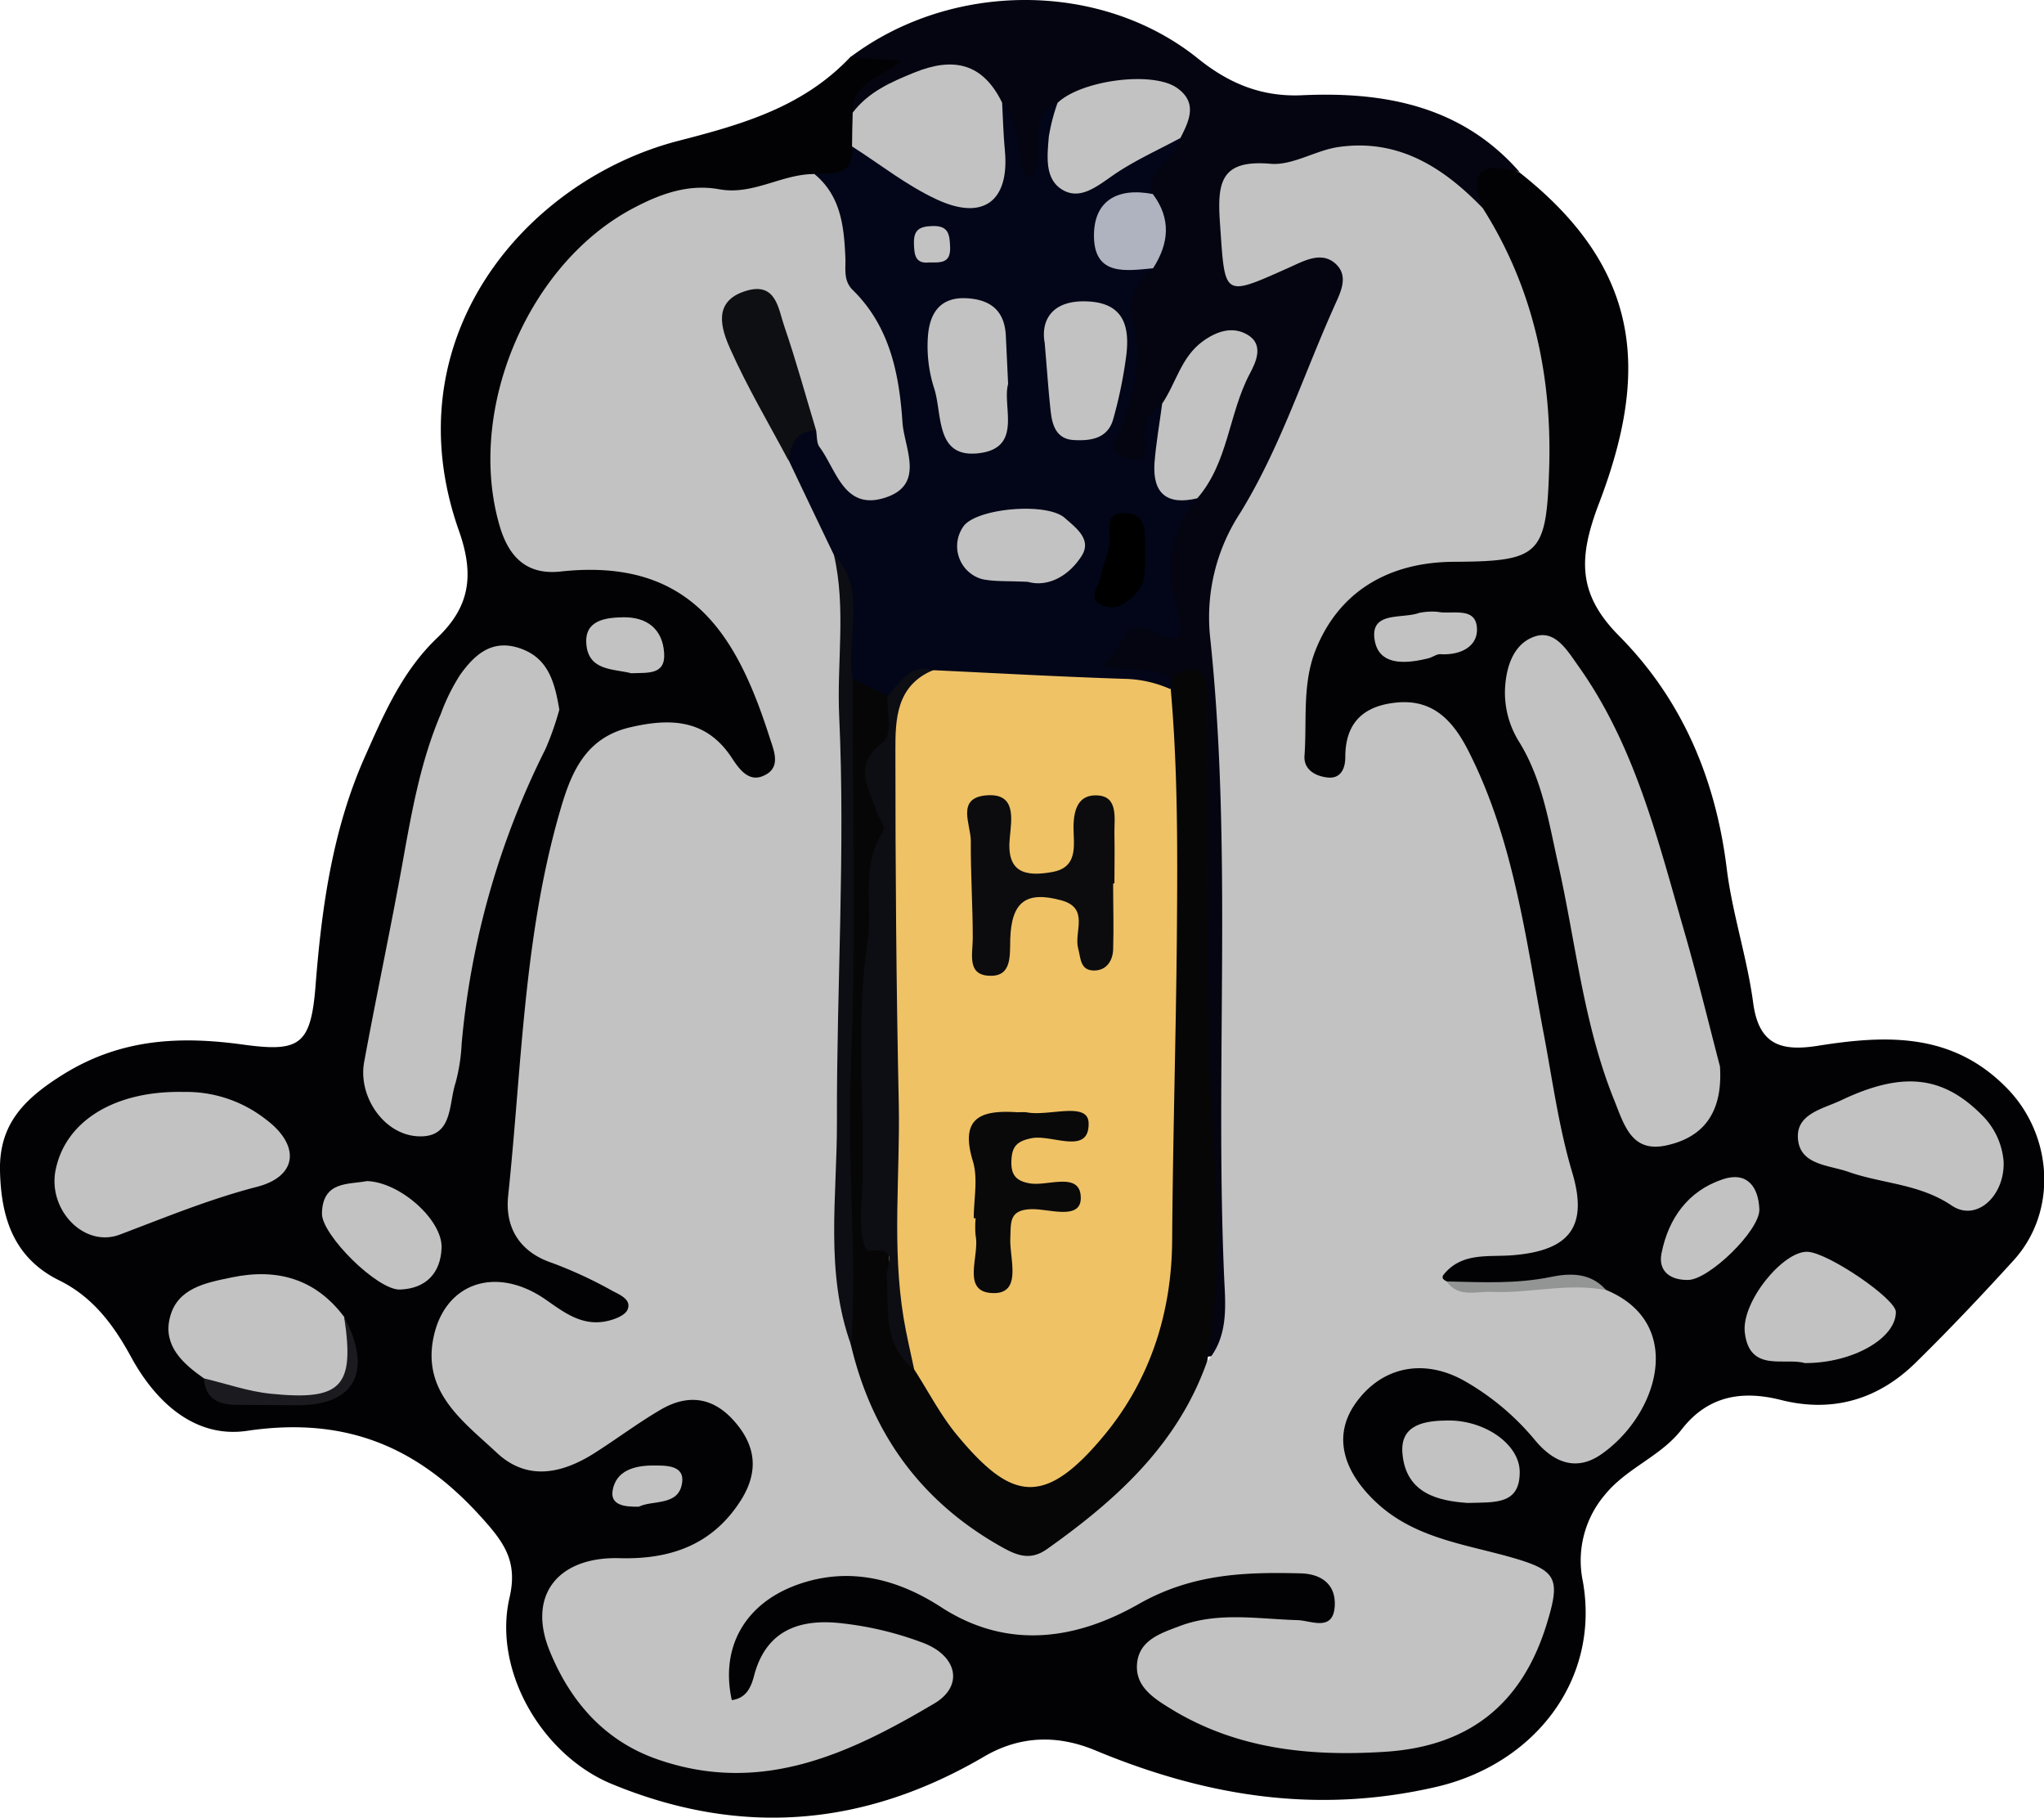
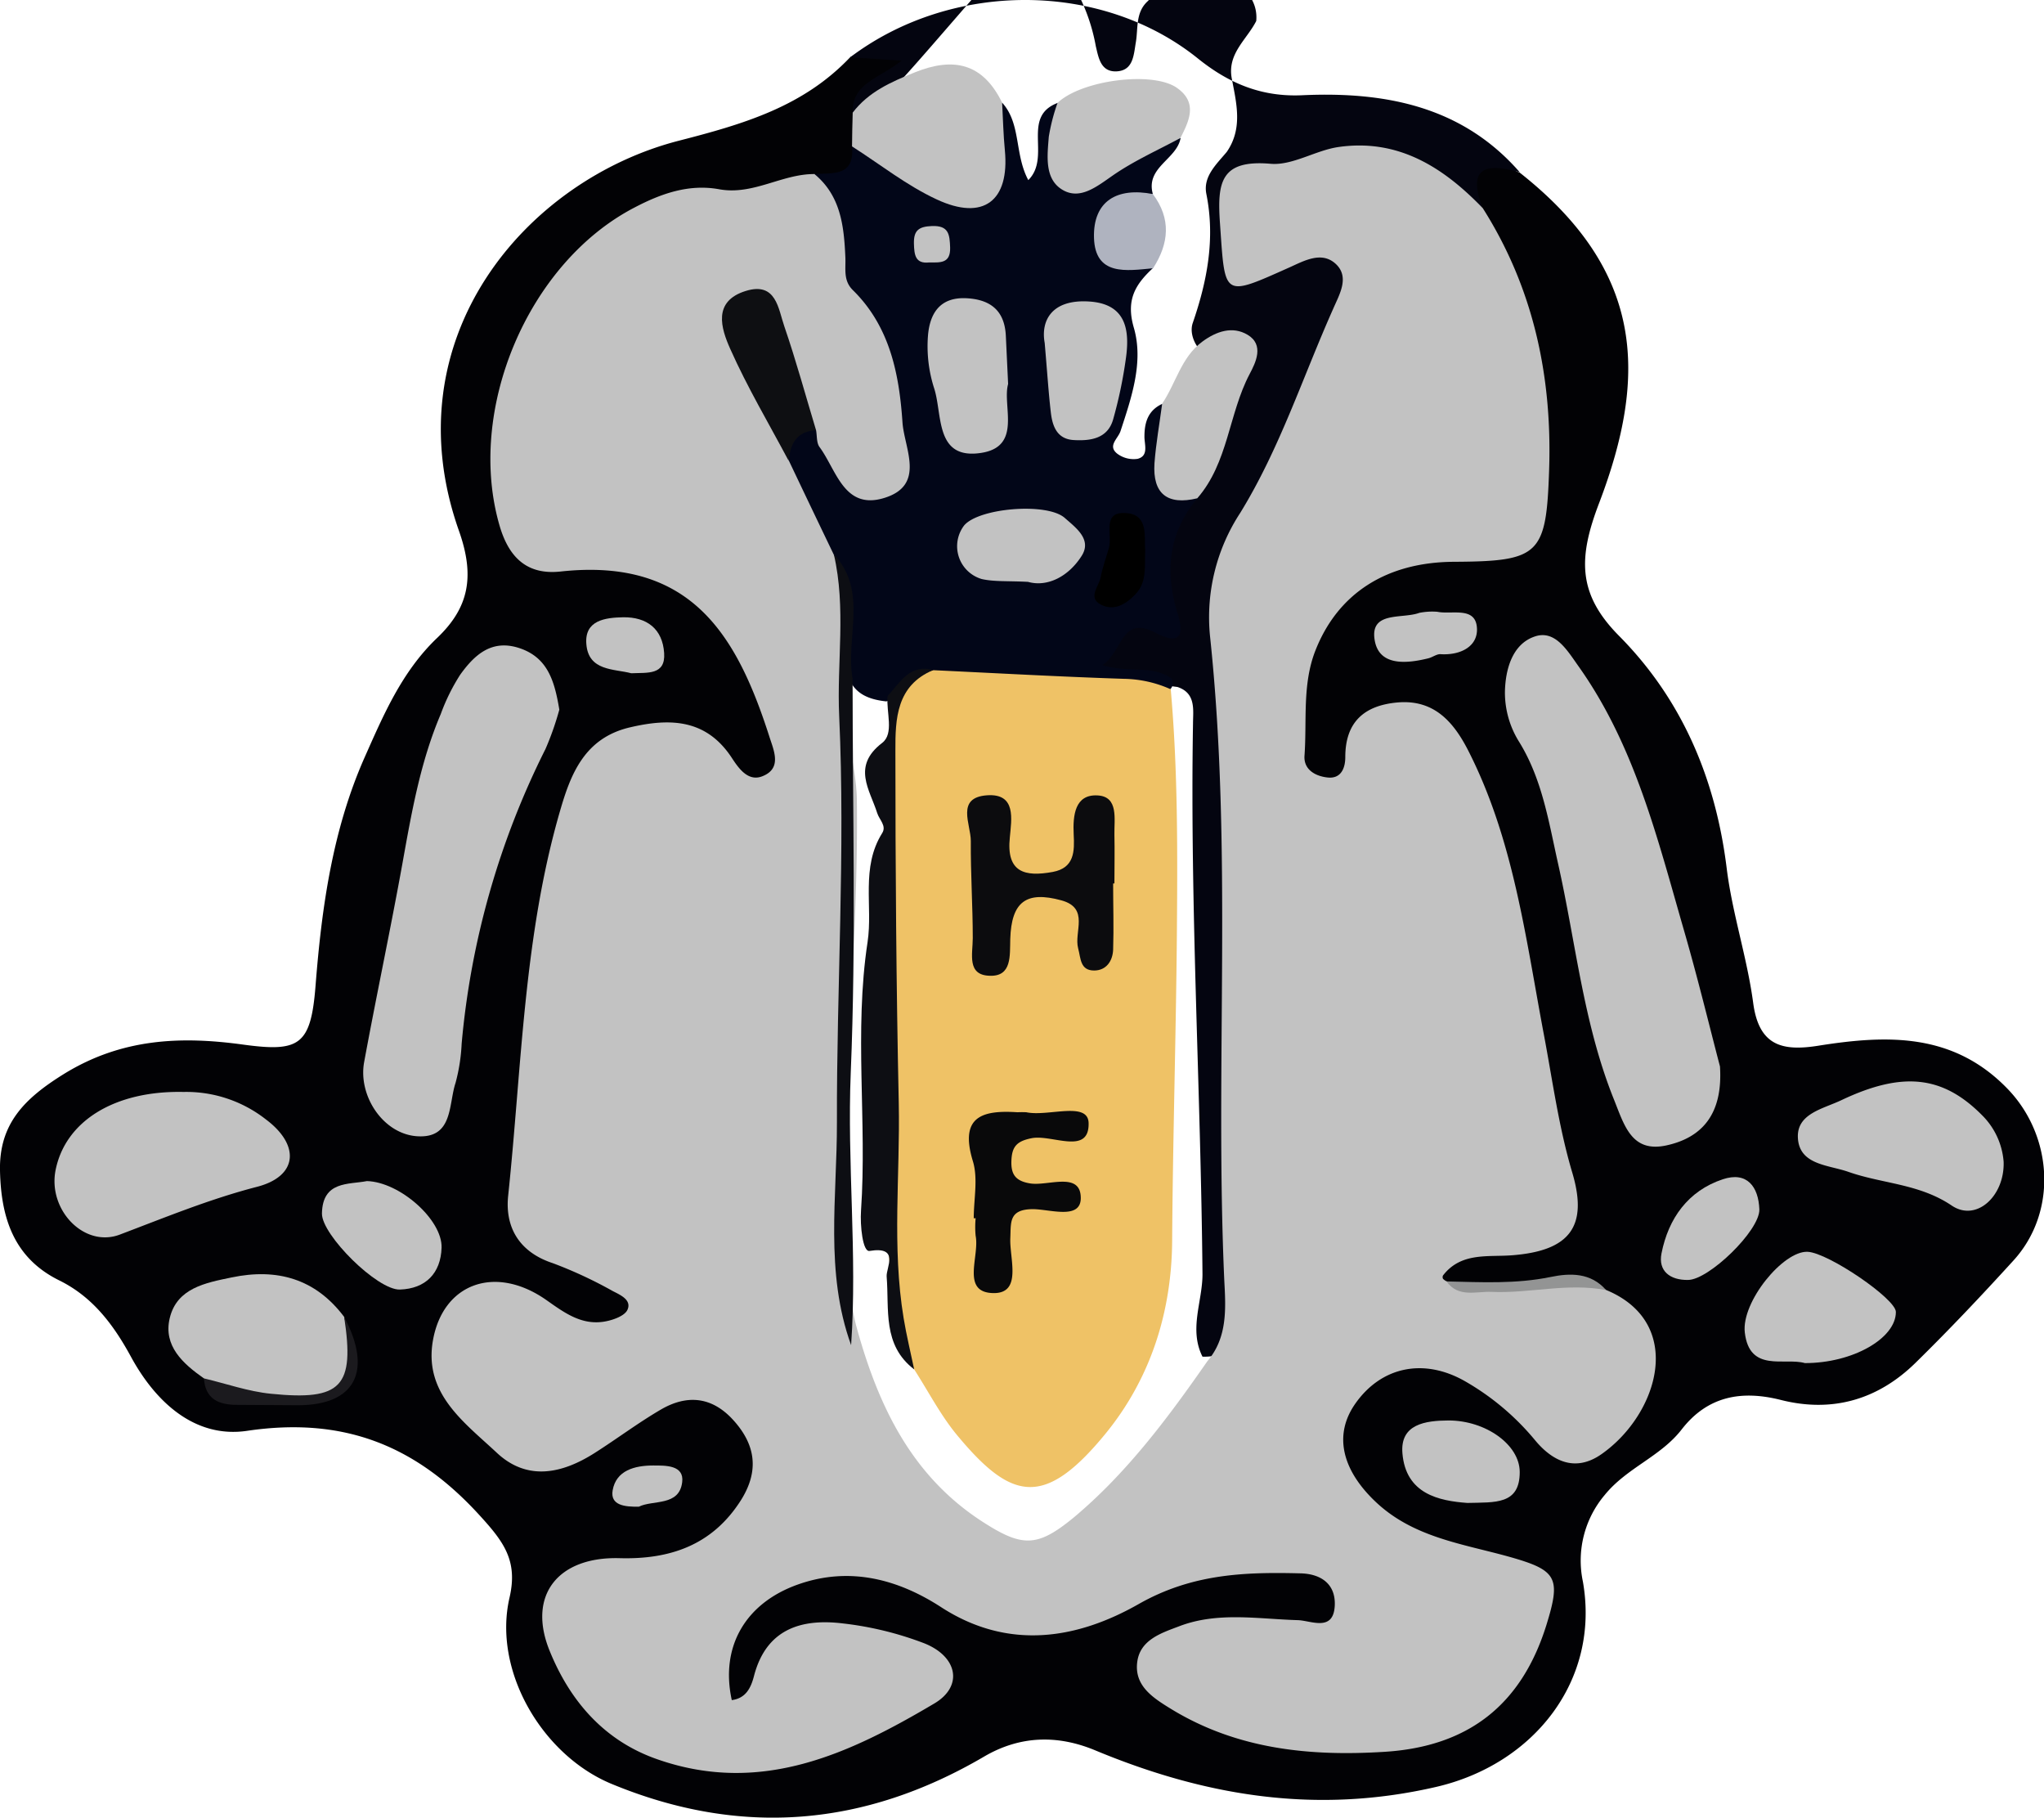
<svg xmlns="http://www.w3.org/2000/svg" viewBox="0 0 334.2 297.16">
  <g id="Capa_2" data-name="Capa 2">
    <g id="Capa_1-2" data-name="Capa 1">
      <path d="M248.47,28.21c20.3,16,21,33,13,54-3.41,8.9-3.59,14.83,3.24,21.72,10.31,10.4,15.8,23.34,17.61,38,.91,7.39,3.34,14.59,4.33,22,.93,7,4.72,7.95,10.67,7,11.22-1.78,22.08-2.17,31,7.13,7.35,7.69,8.11,20.08.87,28-5.19,5.7-10.49,11.31-16,16.71-6.12,6-13.57,8.2-22,6.07-6.48-1.64-12-.62-16.22,4.8-3.45,4.47-9,6.28-12.61,10.75a16.61,16.61,0,0,0-3.55,14.15c2.83,16.14-8,29.85-24,33.55-19.59,4.52-37.75,1.51-55.79-6-6.06-2.51-12.2-2.43-18.13,1.05-19.55,11.45-39.79,13.19-60.91,4.45-11.33-4.7-19.44-18.48-16.67-30.45,1.41-6.1-1-9.19-5-13.56-10.51-11.47-22.3-16-37.89-13.7-8.5,1.27-14.94-4.63-19-12.09-2.84-5.22-6.23-9.76-11.66-12.46C2.22,205.65.16,199,0,191.35s4-11.79,10.42-15.78c9.43-5.83,19.1-6.22,29.26-4.83,9.27,1.27,11.14.17,11.91-9.58,1-12.81,2.77-25.47,8-37.3,3.11-7,6.13-14.11,11.9-19.6,5.15-4.92,6.2-10,3.55-17.49C63.88,55.21,86.06,29.41,111,23c10.72-2.75,20.36-5.6,28-13.64a9.75,9.75,0,0,1,3.37-1.14c1.89-.19,4.18-.68,5.25,1.21,1.34,2.34-1.21,3.22-2.54,4.3-1.72,1.39-3.35,2.7-3.49,5.1-.24,1.93-.23,3.86-.45,5.79-.44,4-3.06,5.4-6.67,5.65-7.58,1.39-15.31,2.09-22.85,3.37C100,35.61,92,43.39,87,54.15c-3.94,8.63-4.38,17.73-3.74,27,.55,7.89,3,10.83,10.84,10.3,19-1.3,28.42,12.17,32.87,26.83.91,3,1.91,6.55-1.14,8.71-3.29,2.32-5.81-.52-8.24-2.47-9.62-7.72-18.94-5.13-23.15,6.63a129.94,129.94,0,0,0-6.76,34c-.68,8.9-1.6,17.77-2.49,26.64-.62,6.19,1,10.89,7.34,13.28a35.28,35.28,0,0,1,8.32,4.4c1.59,1.17,3.12,2.59,2.55,4.79-.64,2.43-2.75,3.27-5,3.5-3.85.38-7-1.53-10.09-3.44-4.24-2.58-8.64-3.91-12.48.39s-3.52,9-.44,13.35c8.37,11.92,15.08,12.71,23.91,5.39a34.89,34.89,0,0,1,8.13-4.74c5.31-2.36,9.92-1.11,13.78,3.07s4.34,9.08,1.4,14c-3.39,5.67-8.29,9.35-15,10.19-2.17.27-4.36.16-6.53.31-8.57.61-12.16,6.92-8.42,14.76,6.43,13.47,20,19.16,36.89,15.42,6.91-1.53,13.17-4.76,19.46-7.87,1.76-.87,3.49-2,3.29-4.3s-1.93-3.19-3.7-4.09c-9.28-4.74-17.88-2.73-24.36,5.72-1.18,1.53-2.46,3.47-4.6,2.82-2.56-.79-2.31-3.42-2.32-5.53-.09-10.85,13.67-20,25.6-16.94a40.65,40.65,0,0,1,11.43,4.57c10.84,6.72,21.55,4.81,31.65-.88,8.36-4.71,17-4.89,26-4.48a7.82,7.82,0,0,1,5.32,2,6.28,6.28,0,0,1,2.05,5.9c-.49,2.37-2.69,2.53-4.59,2.77a76.47,76.47,0,0,1-8.7.2c-2.9,0-5.85-.28-8.68.4-3.5.85-7.71,1.55-8.21,5.88-.43,3.71,3.26,5.11,6,6.48,12.7,6.35,26.16,6.6,39.64,3.7,9.73-2.09,13.4-10.36,16.35-18.73,1.29-3.63-.45-6-4-7.28A86.92,86.92,0,0,0,236,253.59a27.68,27.68,0,0,1-13.09-7.43c-5.77-5.51-6.69-12-2.71-17.51,4.33-6.06,12.06-8.35,18.65-5.21a40,40,0,0,1,11.18,7.95c5.94,6,9,6.45,13.38,2.32,5.44-5.15,6.44-12.48,2.39-17.55a17.52,17.52,0,0,0-4.36-3.78c-4.53-2.83-9.42-.94-14.15-1.11-3.59-.13-7.24.51-10.74-.81-3.53-3.22-.21-4.44,1.86-5.64,3-1.74,6.55-1.44,9.85-2.06,6.17-1.16,8.55-4,7-9.36-4.55-16.29-6-33.17-9.84-49.58a110.68,110.68,0,0,0-7-19.69c-1.69-3.8-4.44-6.23-8.75-6.61-4.53-.4-6.39,2.44-7.73,6.12-.88,2.42-2.54,4.24-5.35,4s-4.32-2.12-4.78-4.69c-3.07-16.86,5-31.57,21.93-32.52,18.08-1,17.24-3.42,17.28-22.21,0-11.89-4-23.19-10.17-33.53-.84-2.65-2-5.4.64-7.69S246.23,27.44,248.47,28.21Z" style="fill:#020205" />
-       <path d="M139.42,18.45c-.17-4.89,4.33-5.57,8-8.55L139,9.37c16.61-12.54,41.07-12.51,56.86.19,5.07,4.08,10.45,6.35,17.22,6,13.4-.59,26,1.8,35.41,12.6-5.34-1.5-8.72-1-6.07,5.83-3.46.91-5.22-1.9-7.49-3.49-7.45-5.22-24.56-6-31.09-.67C200,33,201.51,38.12,202.8,42s4.42,1,6.66.24c3.32-1.11,6.79-2.16,9.58.48s1.64,6.47.45,9.54c-3.42,8.76-6.28,18-11.41,25.74-8.83,13.36-8.74,27.64-6.91,42.39a162.79,162.79,0,0,1,0,40.37c-.87,7,1.47,13.86,1.23,20.89-.36,10.6.31,21.23-.34,31.82-.21,3.34.8,8.47-5.45,8.29-2.25-4.48,0-9,0-13.47-.27-30-2.06-59.95-1.55-90,0-2.17.54-5-2.56-6-2.14-.25-4.24-.73-6.39-1s-5.61.21-6-2.69c-.41-3.3,2.07-6.76,5.06-6.9,5.79-.26,5.07-3.42,4.61-7.1A15.86,15.86,0,0,1,194,81.39c4.55-6.1,5.16-13.87,8.6-20.46.67-1.29.73-2.93-.75-3.85s-2.81-.3-4,.59c-3.42,2.51-4.64,6.64-7.09,9.87-1.52,1.75-1.44,4-2.06,6.06-.78,2.54-2.4,3.4-4.95,2.6s-3.69-2.39-2.83-4.88c2.37-6.88,3.69-13.79,2.22-21.1-.56-2.85,1.66-4.84,3.34-6.86,2.65-3.84,1.59-7.93.82-12s2.46-6.35,4-9.4c.55-5.79-6.86-9.49-13.29-6.6a19.88,19.88,0,0,0-4.48,3.39c-2,1.85-1.52,4.41-1.92,6.72-.36,2.08-.4,4.7-3.32,4.73-2.44,0-2.78-2.27-3.22-4.11a30.67,30.67,0,0,0-2.37-7.49c-4.73-6.25-7.26-6.85-14.42-4.15C145.2,15.59,143.11,18.79,139.42,18.45Z" style="fill:#040510" />
+       <path d="M139.42,18.45c-.17-4.89,4.33-5.57,8-8.55L139,9.37c16.61-12.54,41.07-12.51,56.86.19,5.07,4.08,10.45,6.35,17.22,6,13.4-.59,26,1.8,35.41,12.6-5.34-1.5-8.72-1-6.07,5.83-3.46.91-5.22-1.9-7.49-3.49-7.45-5.22-24.56-6-31.09-.67C200,33,201.51,38.12,202.8,42s4.42,1,6.66.24c3.32-1.11,6.79-2.16,9.58.48s1.64,6.47.45,9.54c-3.42,8.76-6.28,18-11.41,25.74-8.83,13.36-8.74,27.64-6.91,42.39a162.79,162.79,0,0,1,0,40.37c-.87,7,1.47,13.86,1.23,20.89-.36,10.6.31,21.23-.34,31.82-.21,3.34.8,8.47-5.45,8.29-2.25-4.48,0-9,0-13.47-.27-30-2.06-59.95-1.55-90,0-2.17.54-5-2.56-6-2.14-.25-4.24-.73-6.39-1s-5.61.21-6-2.69c-.41-3.3,2.07-6.76,5.06-6.9,5.79-.26,5.07-3.42,4.61-7.1A15.86,15.86,0,0,1,194,81.39c4.55-6.1,5.16-13.87,8.6-20.46.67-1.29.73-2.93-.75-3.85s-2.81-.3-4,.59s-3.69-2.39-2.83-4.88c2.37-6.88,3.69-13.79,2.22-21.1-.56-2.85,1.66-4.84,3.34-6.86,2.65-3.84,1.59-7.93.82-12s2.46-6.35,4-9.4c.55-5.79-6.86-9.49-13.29-6.6a19.88,19.88,0,0,0-4.48,3.39c-2,1.85-1.52,4.41-1.92,6.72-.36,2.08-.4,4.7-3.32,4.73-2.44,0-2.78-2.27-3.22-4.11a30.67,30.67,0,0,0-2.37-7.49c-4.73-6.25-7.26-6.85-14.42-4.15C145.2,15.59,143.11,18.79,139.42,18.45Z" style="fill:#040510" />
      <path d="M197.42,222.49c3.3-3.85,3-8.64,2.76-13.09-1.58-35.16,1.4-70.42-2.35-105.53a31.14,31.14,0,0,1,4.93-20C209.23,73.37,213,61.64,218,50.43c1-2.32,2.76-5.22.3-7.38-2.29-2-5.11-.4-7.47.66-11,4.91-10.51,4.92-11.36-7.2-.47-6.7.09-10.44,8.26-9.74,3.59.32,7.34-2.19,11.12-2.74,9.78-1.4,17.15,3.32,23.59,10,8.25,13,11.34,27.38,10.85,42.65-.46,14-1.49,15.08-15.57,15.15-11,.06-19,5.13-22.68,14.59-2.13,5.5-1.34,11.38-1.75,17.09-.17,2.31,1.81,3.38,3.8,3.58,2.2.23,2.87-1.57,2.87-3.34,0-5.64,3-8.38,8.36-8.91,6-.6,9.25,3,11.71,7.79,7.46,14.6,9.41,30.67,12.39,46.44,1.43,7.55,2.44,15.17,4.64,22.57,2.64,8.83-.37,12.83-9.88,13.55-3.95.3-8.3-.52-11.24,3.29a.62.62,0,0,0,0,.56,2.14,2.14,0,0,0,.59.41c6.13,1.22,12.29.5,18.45.35,2.51-.06,5.25-.31,7.65,1.07,13,5.41,8.56,20.3-.8,26.84-4.23,2.95-7.93,1.2-10.81-2.25a41.75,41.75,0,0,0-11.55-9.72c-6.72-3.8-13.64-2.34-17.88,3.71-3.55,5.06-2.21,10.77,3.29,16,6.16,5.86,14.19,6.88,21.81,9,7.9,2.22,8.57,3.39,6.14,11.21-4.06,13-12.74,19.83-26.41,20.69-12.28.78-24.17-.42-34.94-7-2.91-1.79-6.08-3.77-5.53-7.73.49-3.61,4-4.71,6.85-5.79,6.29-2.41,12.87-1.19,19.37-1,2.18.05,5.87,2,6.07-2.41.15-3.44-2.18-5.16-5.62-5.24-9.15-.23-17.71.07-26.41,5-9.93,5.66-21.21,7.72-32.3.55-7-4.55-14.95-6.75-23.47-3.72s-12.71,10.12-10.79,18.89c2.33-.3,3.14-2.05,3.63-3.94,2-7.7,7.75-9.43,14.57-8.59a54.21,54.21,0,0,1,13.31,3.26c5.44,2.19,6.33,7,1.64,9.8-13.86,8.21-28.24,15-45.07,9.23-8.89-3-14.53-9.6-17.87-17.83-3.69-9.08,1.39-15.41,11.44-15.13,8.29.23,15.19-2.15,19.84-9.47,3-4.76,2.45-9.06-1.28-13.14-3.47-3.8-7.52-4.16-11.76-1.71-3.73,2.17-7.2,4.79-10.85,7.11-5.3,3.38-11,4.66-16,0-5.34-5-12.07-9.73-10.44-18.52,1.71-9.24,10.18-12.21,18.37-6.57,3,2.1,5.91,4.35,9.84,3.59,1.31-.25,3.13-.91,3.57-1.89.73-1.61-1.17-2.43-2.38-3.05a70.46,70.46,0,0,0-9.82-4.57c-5.55-1.82-7.85-5.93-7.3-11.06,2.22-21,2.52-42.37,8.48-62.87,1.73-6,4-11.93,11.45-13.66,6.67-1.56,12.5-1.31,16.64,5,1.23,1.89,2.79,4,5.17,2.92,3-1.3,1.69-4.14,1-6.29-5.31-16.6-12.76-29.43-34.18-27.1-5.44.59-8.42-2.26-9.94-7.4-5.56-18.89,4.55-43,22-52.08,4.39-2.31,8.95-3.91,13.9-3,5.56,1,10.25-2.53,15.58-2.49,4.48,1.55,6.42,5.06,6.47,9.42.05,5.32,2.08,9.64,5.06,13.88,4.79,6.81,5.09,14.83,5.24,22.76.07,3.71-.58,7.4-4.91,8.63s-7.45-.8-10.06-4a15.26,15.26,0,0,1-3.24-7.11c-1.37-6.34-3.5-12.48-5.38-18.69-.54-1.8-1.59-4-4-3.14s-2,3.14-1.3,4.93a111.31,111.31,0,0,0,9.37,19.46c2.72,5.85,6.49,11.23,8,17.64a45.63,45.63,0,0,1,.47,20.7c-1.31,5.94,1.12,11.85,1.19,17.88.3,23.81-2.58,47.53-1.64,71.34.2,5.06.3,10.08,1.65,15,3.54,12.76,9,24.24,20.75,31.73,6.39,4.09,8.84,4,14.77-.89C184.28,240.73,191,231.72,197.42,222.49Z" style="fill:#c2c2c2" />
      <path d="M133.43,70.33c.17.93.06,2.06.57,2.75,2.77,3.75,4,10.33,10.56,8.32,6.83-2.08,3.31-8.07,3-12.32-.53-7.91-2.05-15.7-8.11-21.65-1.6-1.57-1.15-3.43-1.23-5.34C138,37,137.48,32,133.16,28.45c3-.2,6.59.43,6.15-4.48,3.32-1.24,5.36,1.2,7.67,2.73s4.66,3.39,7.46,4.22c4.91,1.46,7.09-.07,7.66-5.26.32-3-.65-6.28,1.75-8.88,3.12,3.42,2,8.4,4.28,12.66,3.81-3.79-1.23-10.35,4.81-12.62a3.87,3.87,0,0,1,.71,2.71c-.12,3-1.82,6.69,1.61,8.58s5.67-1.64,8.45-2.8c3-1.25,5.56-4.07,9.32-2.75-.61,3.5-5.74,4.76-4.54,9.15a8.54,8.54,0,0,1-3.25,1.5c-2.44.83-4.42,2.14-4.28,5,.13,2.62,2.12,3.55,4.32,4.15a7.09,7.09,0,0,1,3.25,1.44c-2.89,2.69-4.49,5.2-3.13,9.82C187,59.2,185,65,183.21,70.46c-.41,1.26-2.15,2.39-.56,3.68A4.46,4.46,0,0,0,186,75c1.87-.48,1.1-2.36,1.12-3.65,0-2.34.61-4.27,2.9-5.33,1.6,1.64,1.05,3.65.71,5.47-.85,4.65.71,8,5,10-4.66,5.63-5.31,11.86-3.21,18.73.83,2.73,1.15,5.71-3.66,3.18-5.59-2.93-5.35,3.29-8.62,5.32,4.29,1.34,8.16-.08,11.3,2.18a1.42,1.42,0,0,1-.66,2.07c-12.32.38-24.62.28-36.85-1.39-3.74-1.07-6,2.3-9.14,3.07-2.9-.32-5.36-1.26-6.29-4.38-.34-6.6,1.09-13.4-2.29-19.64Q132.64,83,129,75.34C128.17,71.65,128.53,69,133.43,70.33Z" style="fill:#020618" />
      <path d="M281.22,174.32c.51,7.87-3,11.64-8.72,12.9s-6.9-3.22-8.62-7.51c-5-12.43-6.23-25.67-9.13-38.54-1.53-6.82-2.58-13.73-6.32-19.83a15.21,15.21,0,0,1-2.37-8.26c.08-3.72,1.23-7.74,4.77-9,3.38-1.24,5.38,2.18,7.24,4.8,9.25,13,12.95,28.27,17.28,43.25C277.61,159.94,279.53,167.88,281.22,174.32Z" style="fill:#c2c2c2" />
      <path d="M91.45,116a47.34,47.34,0,0,1-2.26,6.43,133.61,133.61,0,0,0-13.71,48.19,29.54,29.54,0,0,1-1,6.4c-1.17,3.54-.37,9.11-6.29,8.71-5.52-.37-9.67-6.58-8.65-12.13,2-10.86,4.31-21.66,6.27-32.52,1.49-8.29,2.93-16.57,6.26-24.37a32.34,32.34,0,0,1,3.18-6.43c2.32-3.22,5.14-5.87,9.73-4.32S90.68,111.35,91.45,116Z" style="fill:#c2c2c2" />
      <path d="M30,178.49A21.09,21.09,0,0,1,43.5,183c5.57,4.17,5.23,9.27-1.49,11-7.73,2-15,5-22.4,7.8-5.82,2.22-11.79-4-10.53-10.49C10.67,183.22,18.79,178.25,30,178.49Z" style="fill:#c2c2c2" />
      <path d="M327.6,189.91c.18,5.58-4.44,9.88-8.49,7.15-5.3-3.58-11.32-3.55-16.87-5.5-3.29-1.16-8.06-1.11-8.28-5.59-.19-3.95,4.12-4.71,7.12-6.14,10-4.74,16.56-4,22.95,2.42A12,12,0,0,1,327.6,189.91Z" style="fill:#c2c2c2" />
      <path d="M33.34,225.31c-3.44-2.41-6.67-5.32-5.59-9.84,1.17-4.93,5.87-5.78,10.12-6.66,7.41-1.55,13.71.2,18.4,6.45,3.07,11.7-.74,14.6-10.36,13.67C41.45,228.5,36.82,229,33.34,225.31Z" style="fill:#c2c2c2" />
      <path d="M163.85,16.78c.14,2.6.2,5.21.45,7.81.78,8.23-3.49,11.59-11.16,8-4.9-2.27-9.24-5.73-13.83-8.66,0-1.84.07-3.68.11-5.52,2.59-3.4,6.25-5,10.1-6.56C155.94,9.25,160.71,10.35,163.85,16.78Z" style="fill:#c2c2c2" />
      <path d="M295.1,222.81c-3.32-.95-9.05,1.61-9.82-5-.58-5,6.29-13.39,10.28-13.19,3.38.16,14.44,7.7,14.42,9.83C310,218.76,302.93,222.83,295.1,222.81Z" style="fill:#c2c2c2" />
      <path d="M60,193.06c5.4.16,12.34,6.34,12.2,10.89-.13,4.17-2.6,6.7-6.81,6.84-3.68.13-12.78-8.92-12.75-12.41C52.72,193,57,193.65,60,193.06Z" style="fill:#c2c2c2" />
      <path d="M239.91,245.67c-4.63-.34-10.06-1.46-10.61-8.12-.4-4.78,3.77-5.34,7.55-5.36,6.05,0,11.62,3.95,11.63,8.42C248.49,246,244.44,245.55,239.91,245.67Z" style="fill:#c2c2c2" />
      <path d="M276,209.22c-2.95.05-4.91-1.47-4.34-4.34,1.12-5.69,4.32-10.21,10-12.11,4-1.34,5.87,1.23,6,4.94C287.72,201.17,279.39,209.21,276,209.22Z" style="fill:#c2c2c2" />
      <path d="M235,100c2.31.49,6.14-.89,6.47,2.48.31,3.13-2.61,4.68-6,4.45-.63,0-1.27.52-1.94.68-3.61.89-8.08,1.29-8.77-3-.78-4.77,4.51-3.4,7.29-4.43A10.89,10.89,0,0,1,235,100Z" style="fill:#c2c2c2" />
      <path d="M103.21,110.05c-2.79-.74-7-.33-7.34-4.77-.32-3.89,3.07-4.32,6-4.38,3.88-.06,6.46,1.88,6.72,5.85C108.83,110.39,105.89,109.93,103.21,110.05Z" style="fill:#c2c2c2" />
      <path d="M33.34,225.31c3.64.86,7.24,2.14,10.93,2.51,11.62,1.18,13.74-1.17,12-12.56,4.7,8.87,1.82,14.42-7.52,14.44-3.34,0-6.68-.06-10-.06C35.74,229.64,33.57,228.69,33.34,225.31Z" style="fill:#1b1a1e" />
      <path d="M104.46,246.28c-2.3.05-4.72-.21-4.29-2.67.57-3.27,3.62-4.05,6.58-4.06,2.06,0,5.14-.09,4.79,2.72C111.06,246.25,106.79,245.14,104.46,246.28Z" style="fill:#c2c2c2" />
      <path d="M262.61,210.88c-6.28-1.23-12.5.57-18.75.29-2.51-.11-5.41,1-7.35-1.71,5.67.13,11.33.44,17-.72C256.72,208.07,260.09,208,262.61,210.88Z" style="fill:#939494" />
-       <path d="M191.42,112.67l.15-1.81c3.91-2.79,5.73-1.51,5.78,3,.05,3.84,0,7.69,0,11.54.08,21.6-.25,43.2,1.3,64.79a138.57,138.57,0,0,1-1.26,32.28c-4.78,13.62-14.85,22.7-26.21,30.75-2.69,1.9-4.85,1.07-7.31-.3-13.19-7.36-21.28-18.47-24.74-33.06-2.69-19.12-1.53-38.31-1-57.47.42-14.18.74-28.34-.09-42.5-.18-3.07-1-6.26,1.29-9l5.72,2.85c1.09,1.06,2,2.52,1.58,3.85-2,6.15-.38,12.76-1.36,18.49-3.73,21.74-1.61,43.51-2.67,65.22-.14,2.93,1.57.78,2.18,1.13C147.56,204,147,207,147,209.57c0,4.87.19,9.64,3.91,13.42,2.85,3.29,4.69,7.28,7.49,10.61,7.15,8.5,14.14,8.4,20.73-.42,6.37-8.53,10.37-18.14,10.19-28.78-.33-20.93,1.22-41.79,1.69-62.69.15-6.78-1.61-13.37-1.47-20.12C189.62,118.52,189,115.27,191.42,112.67Z" style="fill:#060607" />
      <path d="M193,22.56c-3.71,2-7.63,3.74-11.08,6.14-2.65,1.84-5.39,4.07-8.28,2.28s-2.4-5.54-2.16-8.62a31.57,31.57,0,0,1,1.43-5.54c3.88-3.72,15.59-5.27,19.56-2.43C195.85,16.79,194.45,19.73,193,22.56Z" style="fill:#c2c2c2" />
      <path d="M195.76,81.45c-4.88,1.18-7.33-.72-7-5.74.25-3.26.83-6.49,1.26-9.74,2.26-3.33,3.09-7.57,6.58-10.14,2.3-1.69,4.92-2.56,7.36-1.12,2.81,1.65,1.33,4.6.35,6.44C200.88,67.68,200.83,75.63,195.76,81.45Z" style="fill:#c2c2c2" />
      <path d="M188.53,43.85c-4.34.41-9.48,1.3-9.66-5-.16-6,3.78-8.27,9.62-7.13C191.52,35.75,191.14,39.8,188.53,43.85Z" style="fill:#afb3bf" />
      <path d="M139.4,110.92c0,21.48.59,43-.3,64.42-.61,14.88,1.09,29.7.06,44.54-4.32-11.91-2.29-24.27-2.32-36.42-.06-22.13,1.39-44.23.37-66.39-.41-8.8,1.17-17.69-.88-26.48C142,96.68,138.21,104.17,139.4,110.92Z" style="fill:#0d0e13" />
      <path d="M133.43,70.33c-3.2.16-4.22,2.25-4.48,5-3.23-6.08-6.75-12-9.56-18.31-1.5-3.36-2.89-7.78,2.54-9.46,5-1.55,5.31,2.92,6.32,5.82C130.18,59,131.72,64.68,133.43,70.33Z" style="fill:#0e0f12" />
      <path d="M191.42,112.67c1.19,13.44,1.11,26.93,1,40.4-.15,16.61-.66,33.21-.77,49.81-.09,11.79-3.64,22.61-10.92,31.5-10,12.19-15.36,10.88-24.17.3-2.75-3.29-4.75-7.21-7.09-10.84-2-2.6-2.43-5.66-2.91-8.77-2.89-18.6-2.45-37.33-2.2-56,.18-13.53,0-27.09,1.45-40.59.49-4.53,2.16-7.75,6.8-8.93,10.38.49,20.75,1.07,31.12,1.41A19.38,19.38,0,0,1,191.42,112.67Z" style="fill:#efc266" />
      <path d="M152.61,109.52c-6.06,2.52-6.23,8-6.21,13.21,0,19.19.14,38.39.55,57.57.24,11.73-1.14,23.5.8,35.19.46,2.8,1.14,5.56,1.72,8.35-5.22-4-4.06-9.77-4.5-15.18-.11-1.42,2.2-5-2.8-4.18-1.12.19-1.56-4.17-1.39-6.6,1-14.6-1.16-29.22,1.07-43.89.89-5.86-1.15-12.16,2.39-17.81.75-1.19-.46-2.17-.81-3.26-1.21-3.85-4.19-7.65.8-11.48,2-1.53.65-5,.89-7.67C147.17,111.58,148.71,108.48,152.61,109.52Z" style="fill:#0d0e13" />
      <path d="M164.83,62.77c-1,3.58,2.37,10.26-4.47,11.27-7.54,1.12-6.22-6.31-7.64-10.62a22.44,22.44,0,0,1-1-8.46c.27-3.57,1.84-6.45,6.33-6.21,4,.22,6.23,2.11,6.41,6.19Z" style="fill:#c2c2c2" />
      <path d="M170.81,56.05c-.66-3.57,1.09-7.19,7.34-6.76,6,.41,6.61,4.69,5.92,9.41A73.49,73.49,0,0,1,182,68.56c-.9,3.15-3.71,3.53-6.45,3.37s-3.48-2.28-3.74-4.54C171.45,64.29,171.25,61.17,170.81,56.05Z" style="fill:#c2c2c2" />
      <path d="M168.08,95.11c-3.3-.17-5.51,0-7.56-.46a5.59,5.59,0,0,1-2.88-8.76c2.42-2.87,13.56-3.79,16.45-1.23,1.83,1.62,4.48,3.51,2.76,6.21C174.68,94.28,171.22,96,168.08,95.11Z" style="fill:#c2c2c2" />
      <path d="M187.24,89.91c-.11,2.78.31,5.21-1.56,7.19-1.61,1.71-3.57,2.85-5.72,1.71s-.27-3,0-4.44c.3-1.63.89-3.2,1.35-4.8.63-2.15-1.31-6.17,3.05-5.68C187.82,84.28,187.05,87.81,187.24,89.91Z" />
      <path d="M151.93,42.9c-2.28.25-2.45-1.23-2.5-3.1-.05-2.18.84-2.76,2.92-2.85,2.81-.12,2.92,1.41,3,3.52C155.42,43.08,153.75,42.91,151.93,42.9Z" style="fill:#c2c2c2" />
      <path d="M182,144.42c0,3.61.12,7.23,0,10.84-.08,1.79-1.09,3.38-3.11,3.38-2.3,0-2.17-2-2.61-3.62-.72-2.68,1.91-6.58-2.75-7.85-5.75-1.57-8.16.23-8.35,6.33-.08,2.68.29,6.12-3.33,6-3.8-.09-2.81-3.52-2.8-6.15,0-5.3-.36-10.6-.32-15.89,0-2.74-2.48-7.09,2.64-7.46,4.85-.35,4,3.95,3.74,6.88-.61,5.77,2.49,6.47,7,5.65,3.6-.66,3.58-3.42,3.44-6.14-.15-3.1.19-6.58,3.91-6.37,3.48.19,2.69,3.89,2.75,6.44s0,5.29,0,7.94Z" style="fill:#0c0c0e" />
      <path d="M159.21,199.14c0-3.13.73-6.47-.14-9.33-2.23-7.31,1.51-8.38,7.3-8a13.91,13.91,0,0,1,1.44,0c3.56.75,10.08-1.85,10.18,1.75.14,5.36-6,1.83-9.31,2.49-2.45.48-3.21,1.39-3.31,3.62s.6,3.39,3.11,3.78c2.94.44,8.22-2,8.23,2.38,0,3.67-5.2,1.76-8,1.82-3.77.08-3.41,2.18-3.52,4.72-.16,3.31,2,9.07-2.77,9-5.35-.09-2.23-6-2.9-9.36a15.36,15.36,0,0,1,0-2.88Z" style="fill:#09090a" />
    </g>
  </g>
</svg>